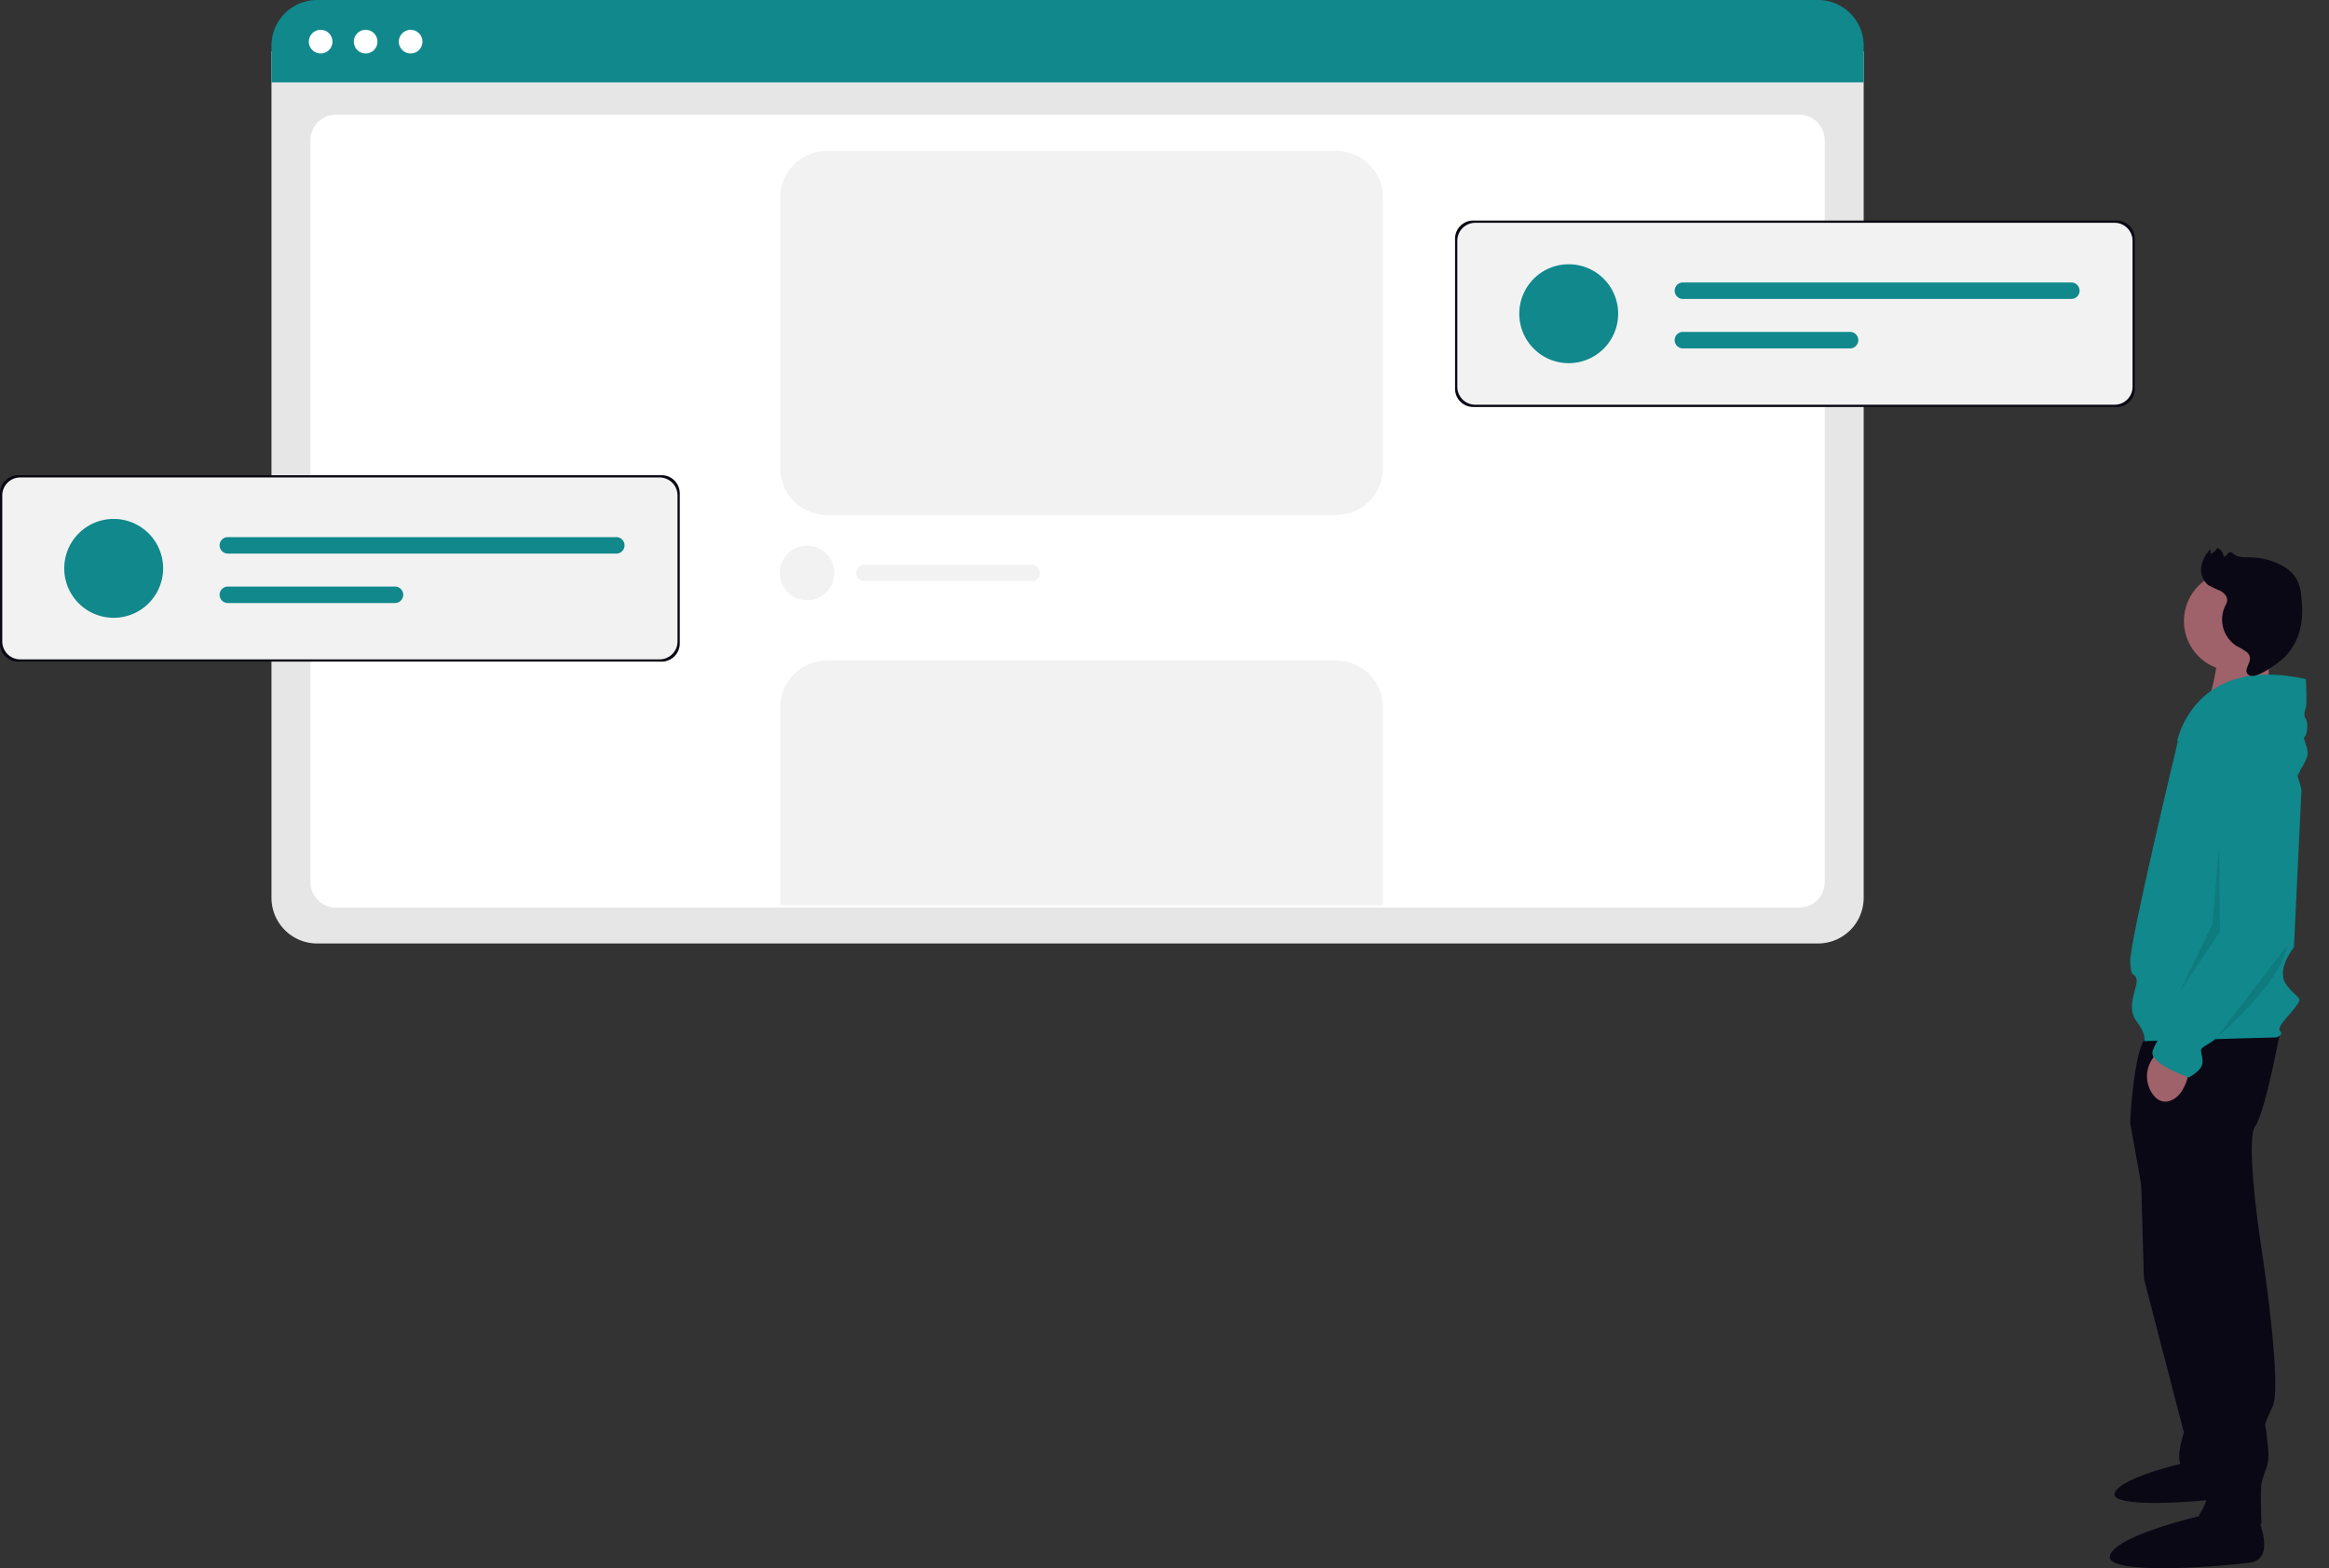
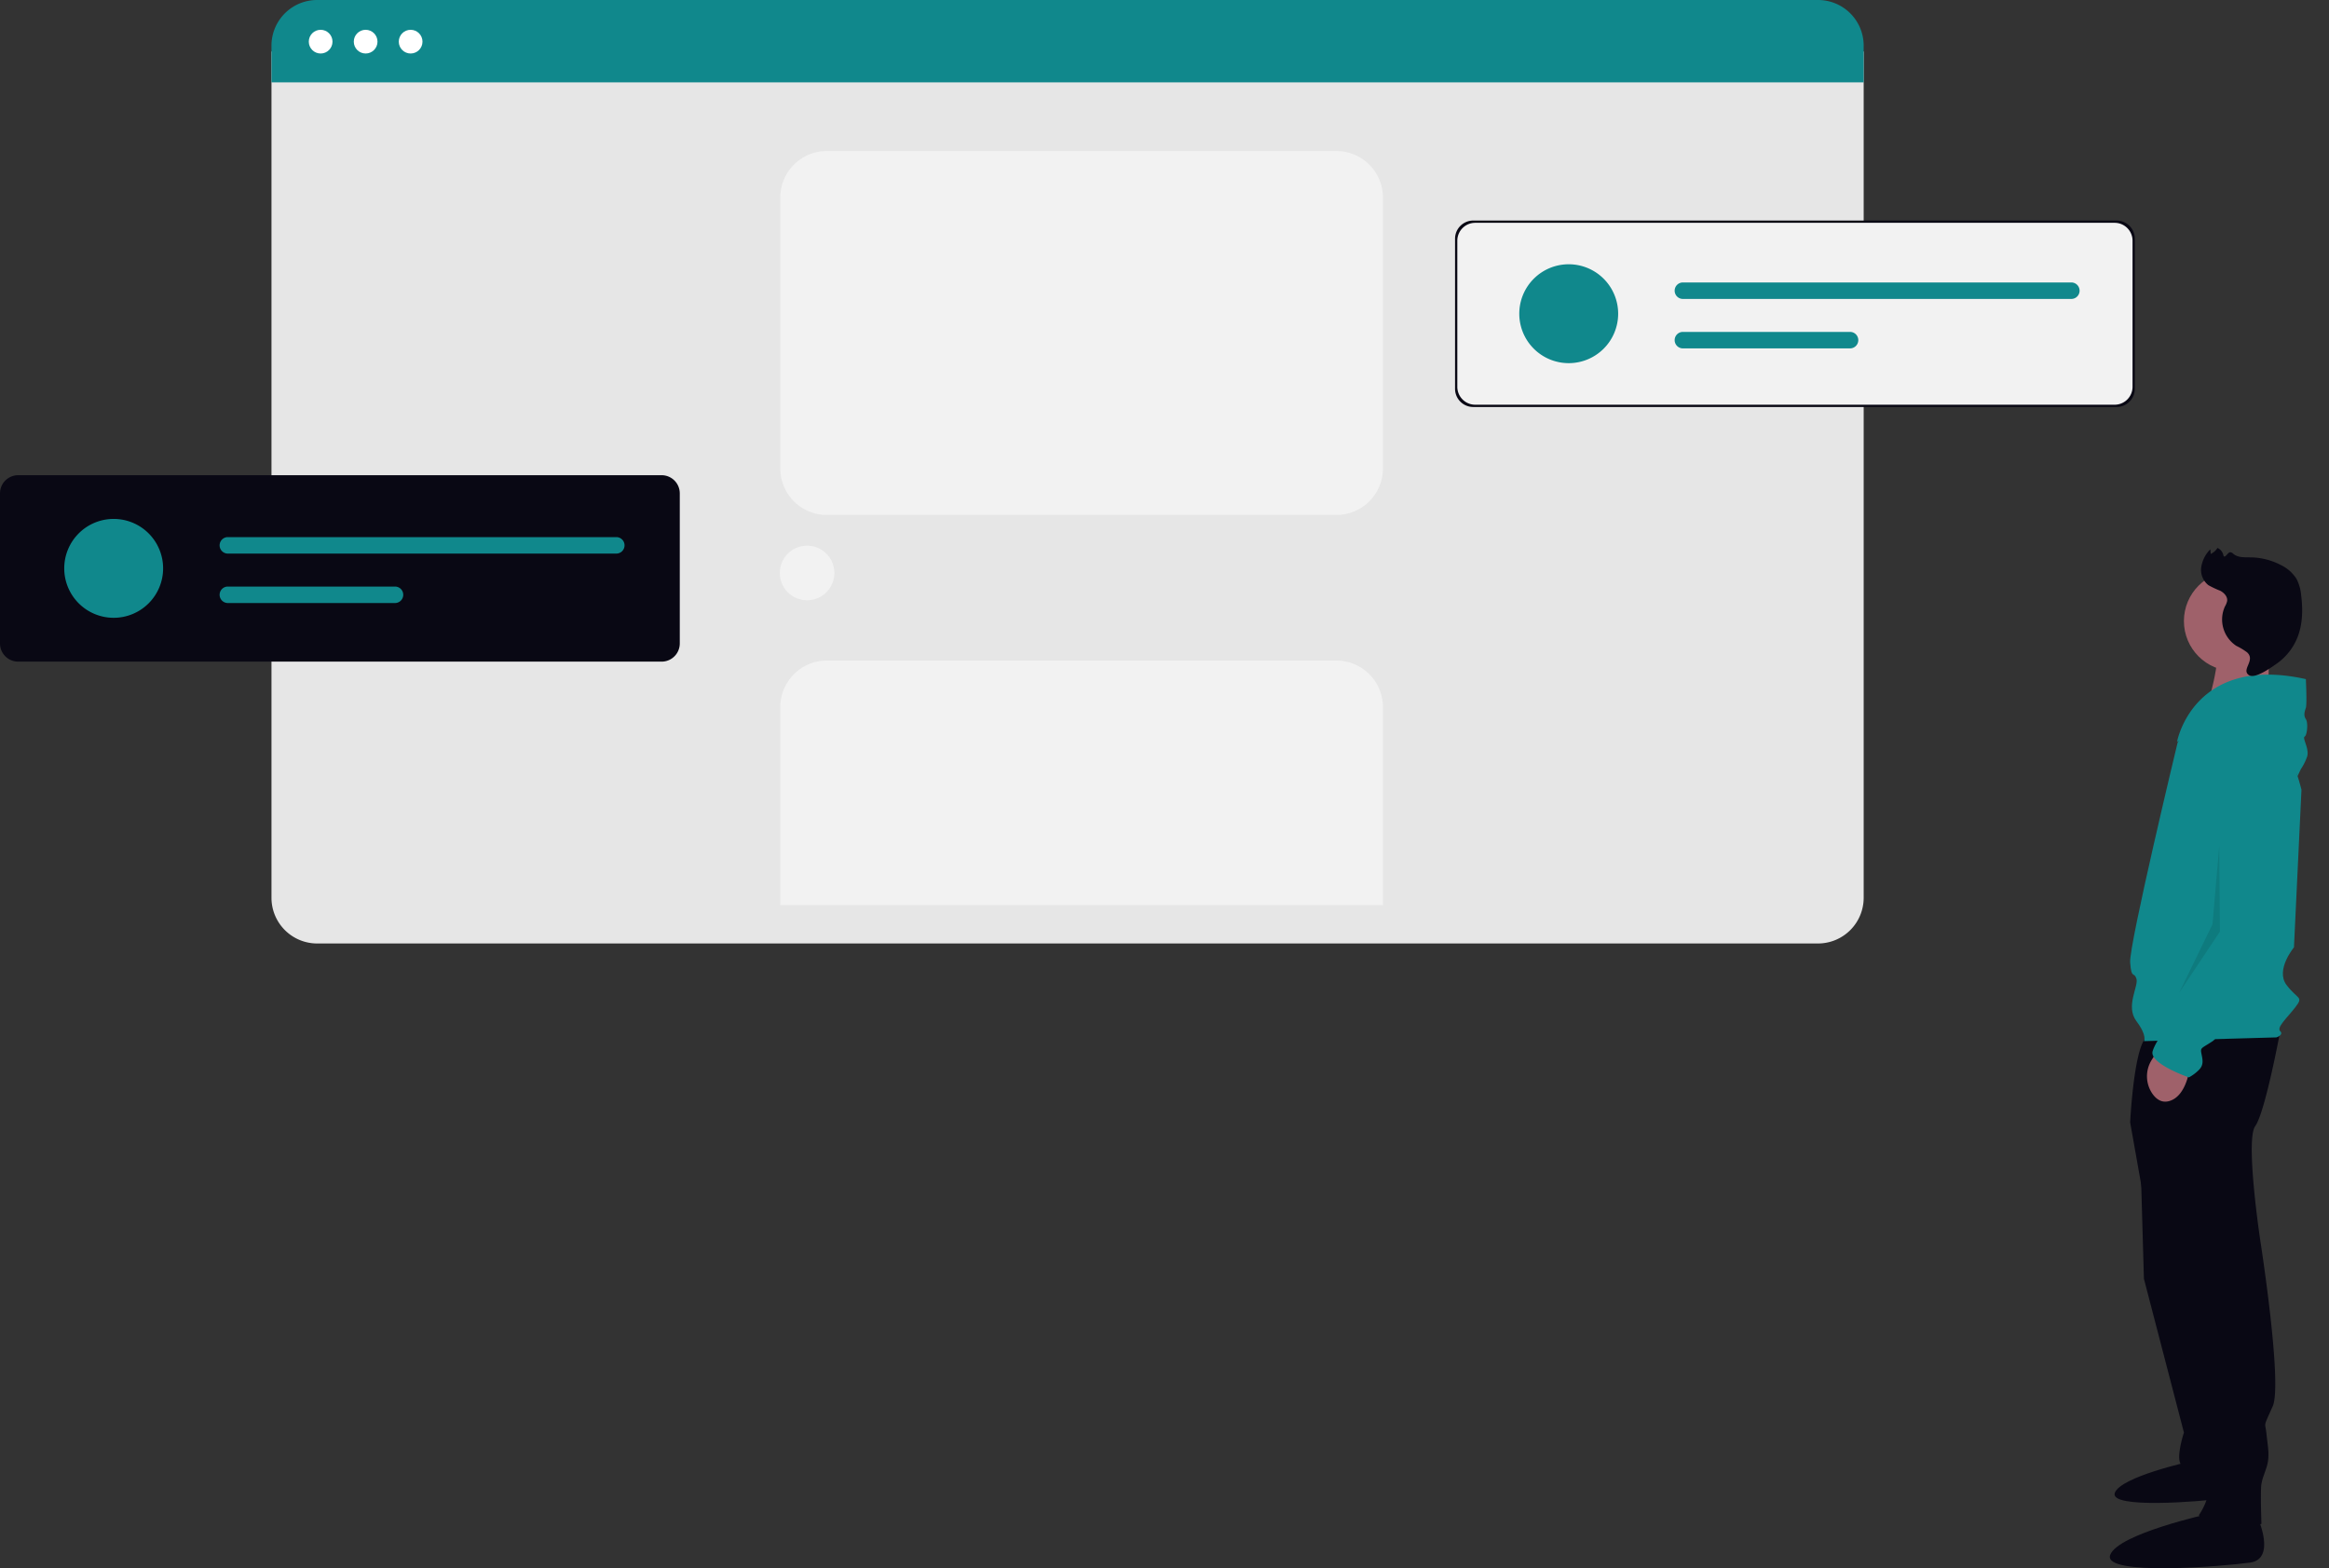
<svg xmlns="http://www.w3.org/2000/svg" width="799.938" height="538.594" viewBox="0 0 799.938 538.594" role="img" artist="Katerina Limpitsouni" source="https://undraw.co/">
  <rect x="0" y="0" width="799.938" height="538.594" fill="#333333" stroke="none" />
  <g transform="translate(-171 -138)">
    <g transform="translate(895.655 317.75)">
      <g transform="translate(0 0)">
        <path d="M334.313,299.843l-.32,21.938-21.061.071s5.345-17.174,2.951-20.765S334.313,299.843,334.313,299.843Z" transform="translate(-279.612 -258.715)" fill="#9f616a" />
        <path d="M343.674,594.882l1.288,45.093L358.706,692.8s-3.006,9.018-.859,11.167,12.025,6.013,12.025,6.013L361.713,597.46Z" transform="translate(-333.25 -380.56)" fill="#090814" />
        <path d="M373.243,779.315s4.9,10.782-1.96,11.762-38.553,3.592-36.593-1.96S360.5,778.336,360.5,778.336Z" transform="translate(-332.982 -456.13)" fill="#090814" />
        <path d="M357.969,526.869s-5.154,27.915-8.59,32.641S351.1,598.59,351.1,598.59s7.731,49.388,4.295,57.118-2.577,5.154-2.147,9.449,1.288,7.731,0,11.6-1.288,3.436-1.718,5.583,0,13.743,0,13.743-18.467,6.442-21.474-3.006c0,0,4.295-6.013,3.006-10.736a57.194,57.194,0,0,1-2.147-14.6v-9.021l-19.756-73.871-4.724-26.628s1.288-27.056,6.013-29.633S357.969,526.869,357.969,526.869Z" transform="translate(-299.445 -352.487)" fill="#090814" />
        <path d="M366.579,810.146s6.442,14.172-2.577,15.461-50.679,4.724-48.1-2.577,33.928-14.172,33.928-14.172Z" transform="translate(-315.785 -468.703)" fill="#090814" />
        <ellipse cx="17.179" cy="17.179" rx="17.179" ry="17.179" transform="translate(25.451 16.358)" fill="#9f616a" />
        <path d="M310.343,349.04s15.031-19.326,26.628-11.167,15.89,27.487,15.89,27.487l-2.577,54.115s-6.442,7.731-2.577,12.884,6.013,3.865,3.006,7.731-6.442,6.872-5.154,8.16-1.288,2.147-1.288,2.147l-45.525,1.288s1.288-1.718-2.577-6.872.859-12.026,0-14.6-1.718.429-2.147-5.583S310.343,349.04,310.343,349.04Z" transform="translate(-287.035 -273.864)" fill="#10888c" />
        <path d="M373.851,543.675s-.859,10.736-7.3,12.454c-2.416.644-4.228-.584-5.549-2.371a10.547,10.547,0,0,1-.337-11.833l1.591-2.546Z" transform="translate(-346.248 -357.698)" fill="#9f616a" />
        <path d="M334.658,320.308s.429,8.59,0,9.877-.859,2.577,0,3.865.429,5.583-.429,6.013,1.718,4.295.859,6.872a18.629,18.629,0,0,1-2.147,4.295c-.429.859-1.121,2.4-1.121,2.4s-12.622-26.878-22.93-20.436a74.736,74.736,0,0,1-18.467,8.59S296,311.719,334.658,320.308Z" transform="translate(-267.326 -266.82)" fill="#10888c" />
        <path d="M333.141,355.261s13.743,1.288,12.884,19.326,1.288,46.384,1.288,46.384-23.621,36.077-27.487,38.653-4.295,2.147-3.865,4.295.859,3.865-.859,5.583a14.83,14.83,0,0,1-3.436,2.577s-13.743-4.724-12.454-9.018,7.3-11.167,7.3-11.167,10.308-16.749,10.736-19.326.429-2.147,1.718-3.436,4.724-6.442,4.724-9.018v-8.162l-3.6-43.606a12.641,12.641,0,0,1,3.352-9.79A10.938,10.938,0,0,1,333.141,355.261Z" transform="translate(-284.495 -281.806)" fill="#10888c" />
-         <path d="M326.788,477.514,302.68,508.8S324.879,490.243,326.788,477.514Z" transform="translate(-266.059 -332.214)" opacity="0.1" />
        <path d="M112.1,359.249l.228,29.547-14,21.006,11.456-23.549Z" transform="translate(-74.509 -248.587)" opacity="0.1" />
        <path d="M32.148,30.97a22.684,22.684,0,0,0-4.275.59,10.819,10.819,0,0,1-11.563-8.068,6.19,6.19,0,0,0-.592-1.927c-.787-1.285-2.576-1.53-4.059-1.235A31.661,31.661,0,0,1,7.275,21.4a6.713,6.713,0,0,1-5.792-3.279A11.117,11.117,0,0,1,.061,11.4l1.114,1.171A5.658,5.658,0,0,0,1.68,9.5a3.568,3.568,0,0,1,3.382.861c.982.1.241-1.822.97-2.488a1.688,1.688,0,0,1,1.187-.222c2.09.02,3.78-1.578,5.426-2.865a23.059,23.059,0,0,1,9.74-4.44,12.813,12.813,0,0,1,7.1.344,15.179,15.179,0,0,1,4.8,3.4c3.5,3.368,6.606,7.326,8.063,11.963a20.14,20.14,0,0,1,.1,11.677c-.592,1.986-2.361,8.77-4.953,8.928C34.245,36.862,36.2,31.21,32.148,30.97Z" transform="translate(41.652 0) rotate(38.991)" fill="#090814" />
      </g>
    </g>
    <path d="M740.554,542.59h-515.5a15.7,15.7,0,0,1-15.684-15.683V236.239h546.87V526.906a15.7,15.7,0,0,1-15.683,15.684Z" transform="translate(54.874 -80.557)" fill="#e6e6e6" />
-     <path d="M750.481,540.15H247.515a8.764,8.764,0,0,1-8.565-8.933V276.754a8.764,8.764,0,0,1,8.565-8.933H750.481a8.764,8.764,0,0,1,8.565,8.933V531.217a8.764,8.764,0,0,1-8.565,8.933Z" transform="translate(38.679 -90.444)" fill="#fff" />
    <path d="M755.084,245.913H208.213V233.321a15.67,15.67,0,0,1,15.621-15.684H739.463a15.67,15.67,0,0,1,15.621,15.684Z" transform="translate(56.028 -79.637)" fill="#10888c" />
    <ellipse cx="4.071" cy="4.071" rx="4.071" ry="4.071" transform="translate(277.061 148.233)" fill="#fff" />
    <ellipse cx="4.071" cy="4.071" rx="4.071" ry="4.071" transform="translate(292.515 148.233)" fill="#fff" />
    <ellipse cx="4.071" cy="4.071" rx="4.071" ry="4.071" transform="translate(307.969 148.233)" fill="#fff" />
    <path d="M16,0H191a16,16,0,0,1,16,16v93a16,16,0,0,1-16,16H16A16,16,0,0,1,0,109V16A16,16,0,0,1,16,0Z" transform="translate(439 189.865)" fill="#f2f2f2" />
    <g transform="translate(670.762 213.745)">
      <path d="M6.247,0H227.235a6.247,6.247,0,0,1,6.247,6.247V57.785a6.247,6.247,0,0,1-6.247,6.247H6.247A6.247,6.247,0,0,1,0,57.785V6.247A6.247,6.247,0,0,1,6.247,0Z" transform="translate(0 0)" fill="#090814" />
      <path d="M6.205,0h219.51a6.151,6.151,0,0,1,6.205,6.095V56.376a6.151,6.151,0,0,1-6.205,6.095H6.205A6.151,6.151,0,0,1,0,56.376V6.095A6.151,6.151,0,0,1,6.205,0Z" transform="translate(0.781 0.781)" fill="#f2f2f2" />
      <path d="M16.98,0A16.98,16.98,0,1,1,0,16.98,16.98,16.98,0,0,1,16.98,0Z" transform="translate(22.064 15.016)" fill="#10888c" />
      <path d="M692.428,557.868a2.83,2.83,0,1,0,0,5.66H825.846a2.83,2.83,0,1,0,0-5.66Z" transform="translate(-614.166 -536.605)" fill="#10888c" />
      <path d="M692.428,579.614a2.83,2.83,0,0,0,0,5.66h57.41a2.83,2.83,0,0,0,0-5.66Z" transform="translate(-614.166 -541.37)" fill="#10888c" />
    </g>
    <path d="M9.371,0A9.371,9.371,0,1,1,0,9.371,9.371,9.371,0,0,1,9.371,0Z" transform="translate(438.841 325.411)" fill="#f2f2f2" />
-     <path d="M692.428,579.614a2.83,2.83,0,0,0,0,5.66h57.41a2.83,2.83,0,0,0,0-5.66Z" transform="translate(-224.52 -247.663)" fill="#f2f2f2" />
    <path d="M207,84H0V16A16,16,0,0,1,16,0H191a16,16,0,0,1,16,16V84Z" transform="translate(439 364.865)" fill="#f2f2f2" />
    <g transform="translate(171 301.203)">
      <path d="M6.247,0H227.235a6.247,6.247,0,0,1,6.247,6.247V57.785a6.247,6.247,0,0,1-6.247,6.247H6.247A6.247,6.247,0,0,1,0,57.785V6.247A6.247,6.247,0,0,1,6.247,0Z" transform="translate(0 0)" fill="#090814" />
-       <path d="M6.205,0h219.51a6.151,6.151,0,0,1,6.205,6.095V56.376a6.151,6.151,0,0,1-6.205,6.095H6.205A6.151,6.151,0,0,1,0,56.376V6.095A6.151,6.151,0,0,1,6.205,0Z" transform="translate(0.781 0.781)" fill="#f2f2f2" />
      <path d="M16.98,0A16.98,16.98,0,1,1,0,16.98,16.98,16.98,0,0,1,16.98,0Z" transform="translate(22.064 15.016)" fill="#10888c" />
      <path d="M692.428,557.868a2.83,2.83,0,1,0,0,5.66H825.846a2.83,2.83,0,1,0,0-5.66Z" transform="translate(-614.166 -536.605)" fill="#10888c" />
      <path d="M692.428,579.614a2.83,2.83,0,0,0,0,5.66h57.41a2.83,2.83,0,0,0,0-5.66Z" transform="translate(-614.166 -541.37)" fill="#10888c" />
    </g>
  </g>
</svg>